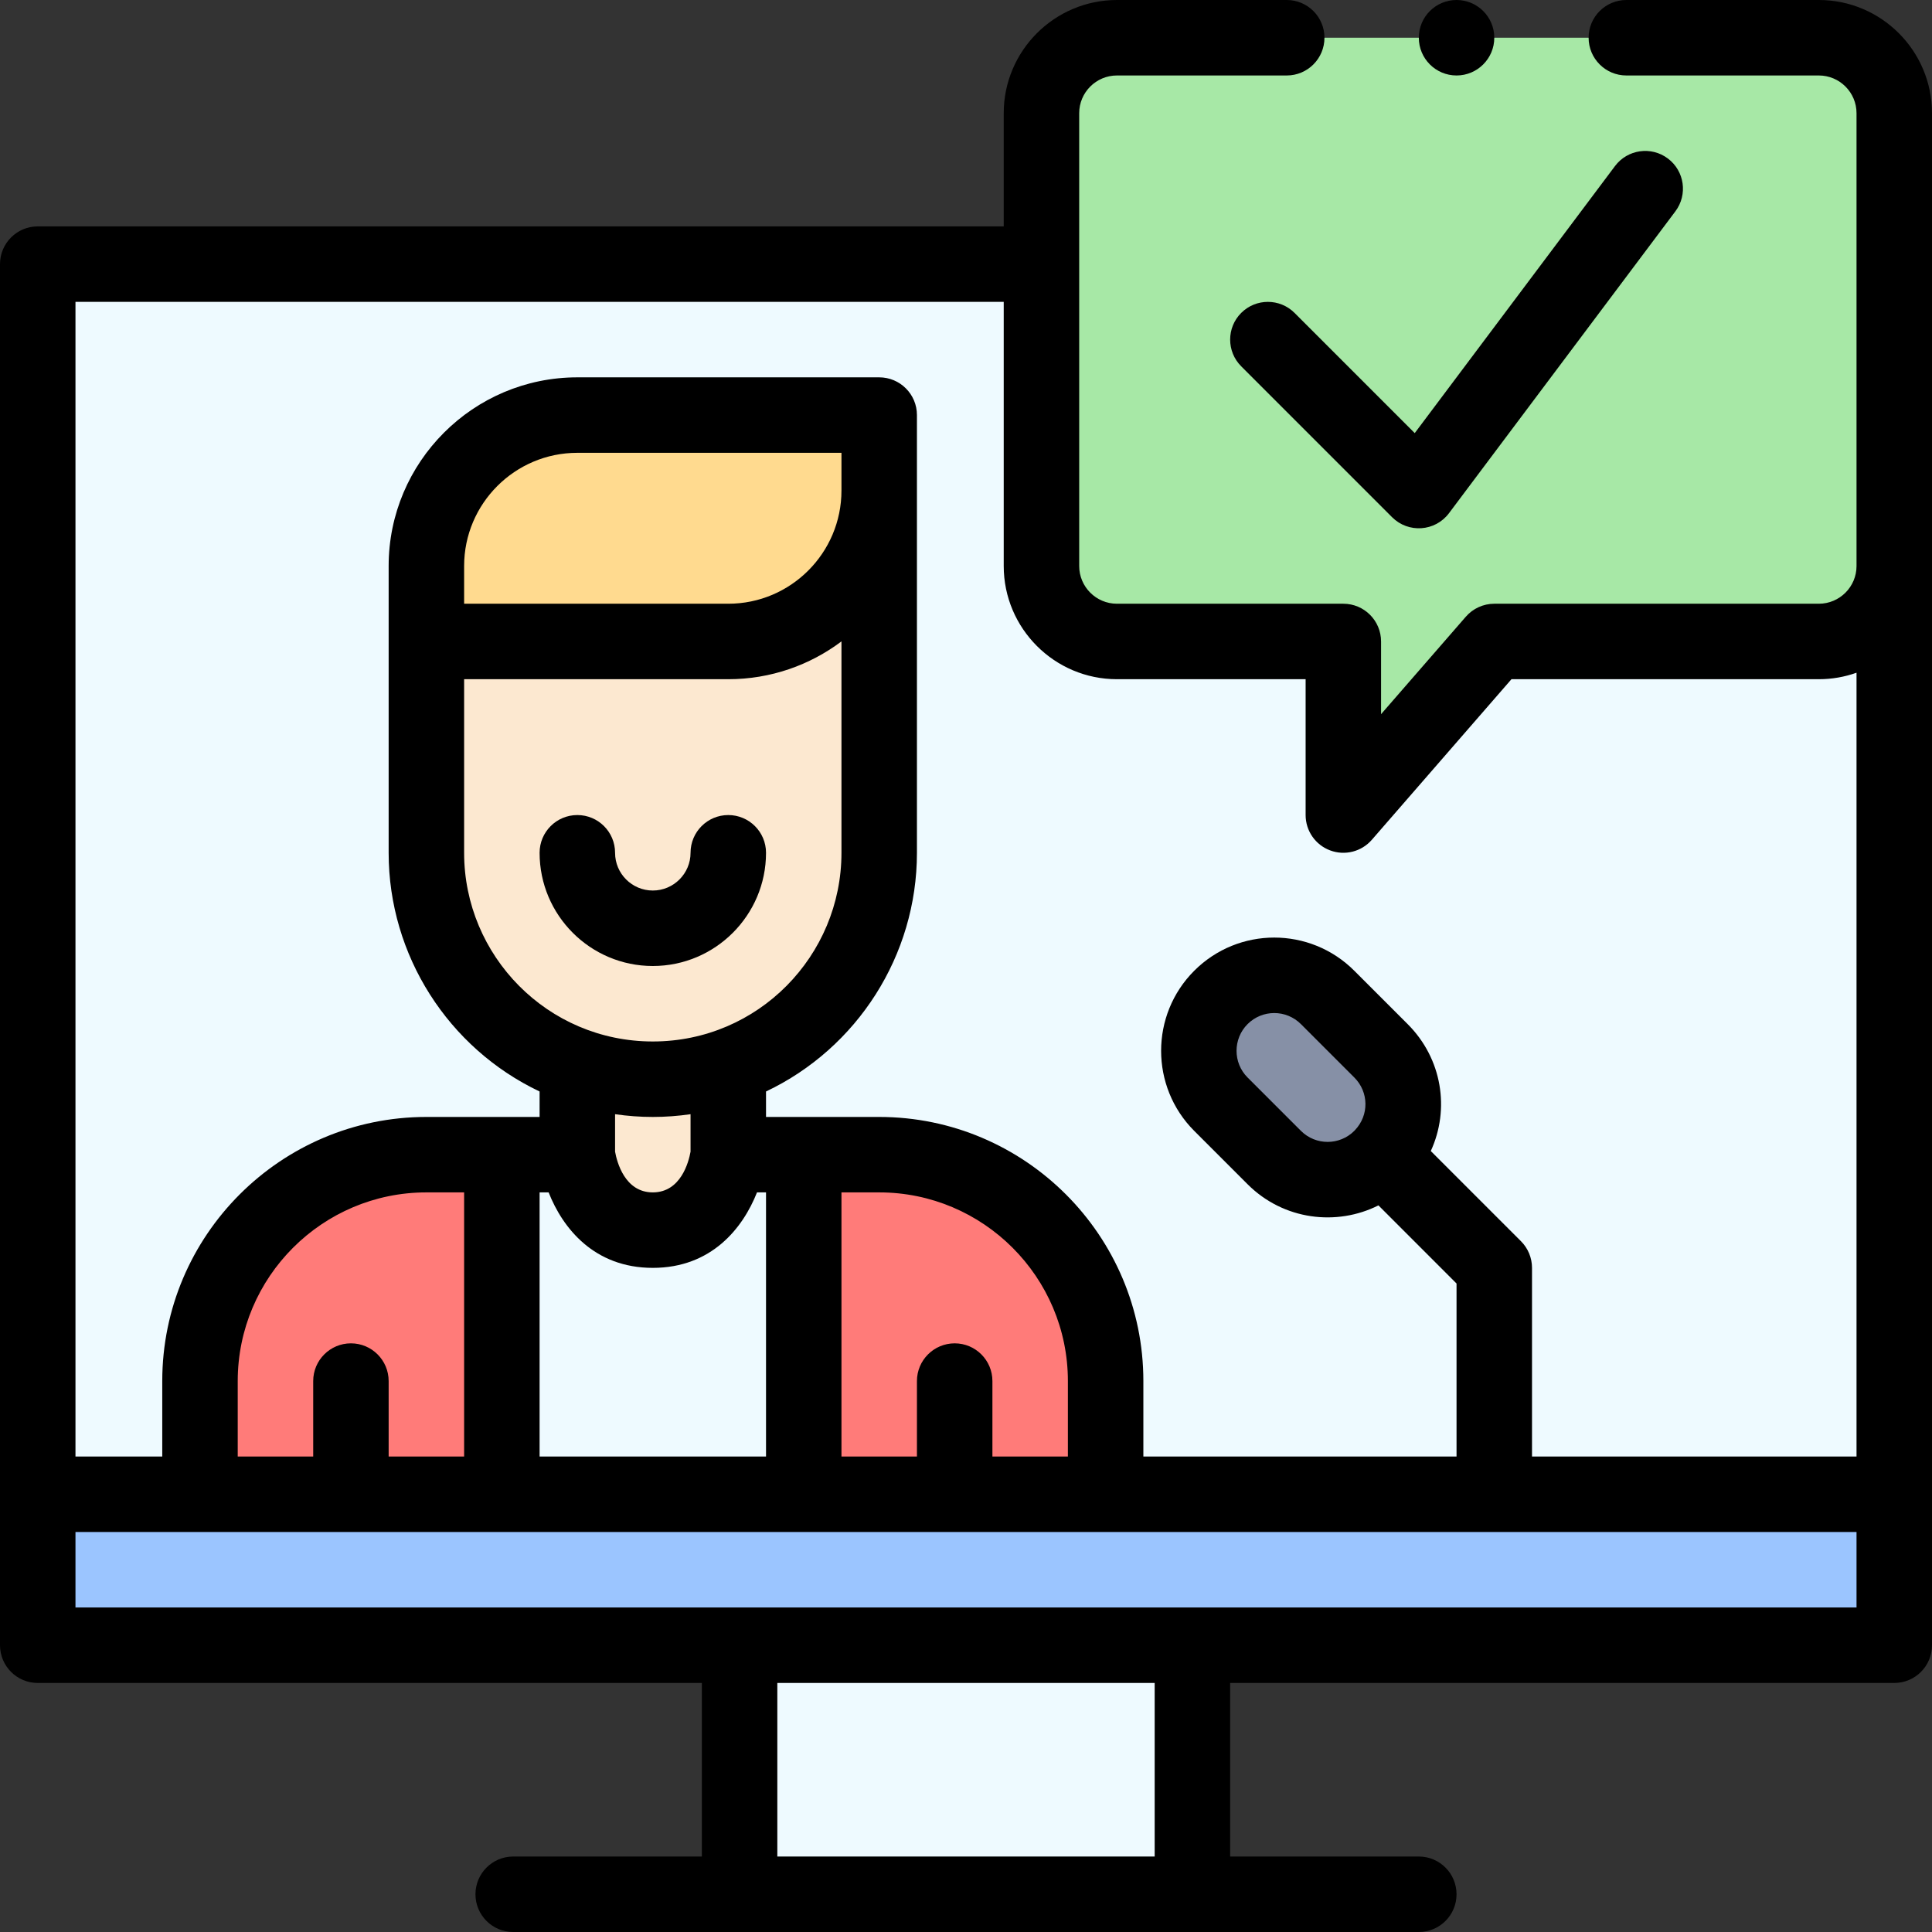
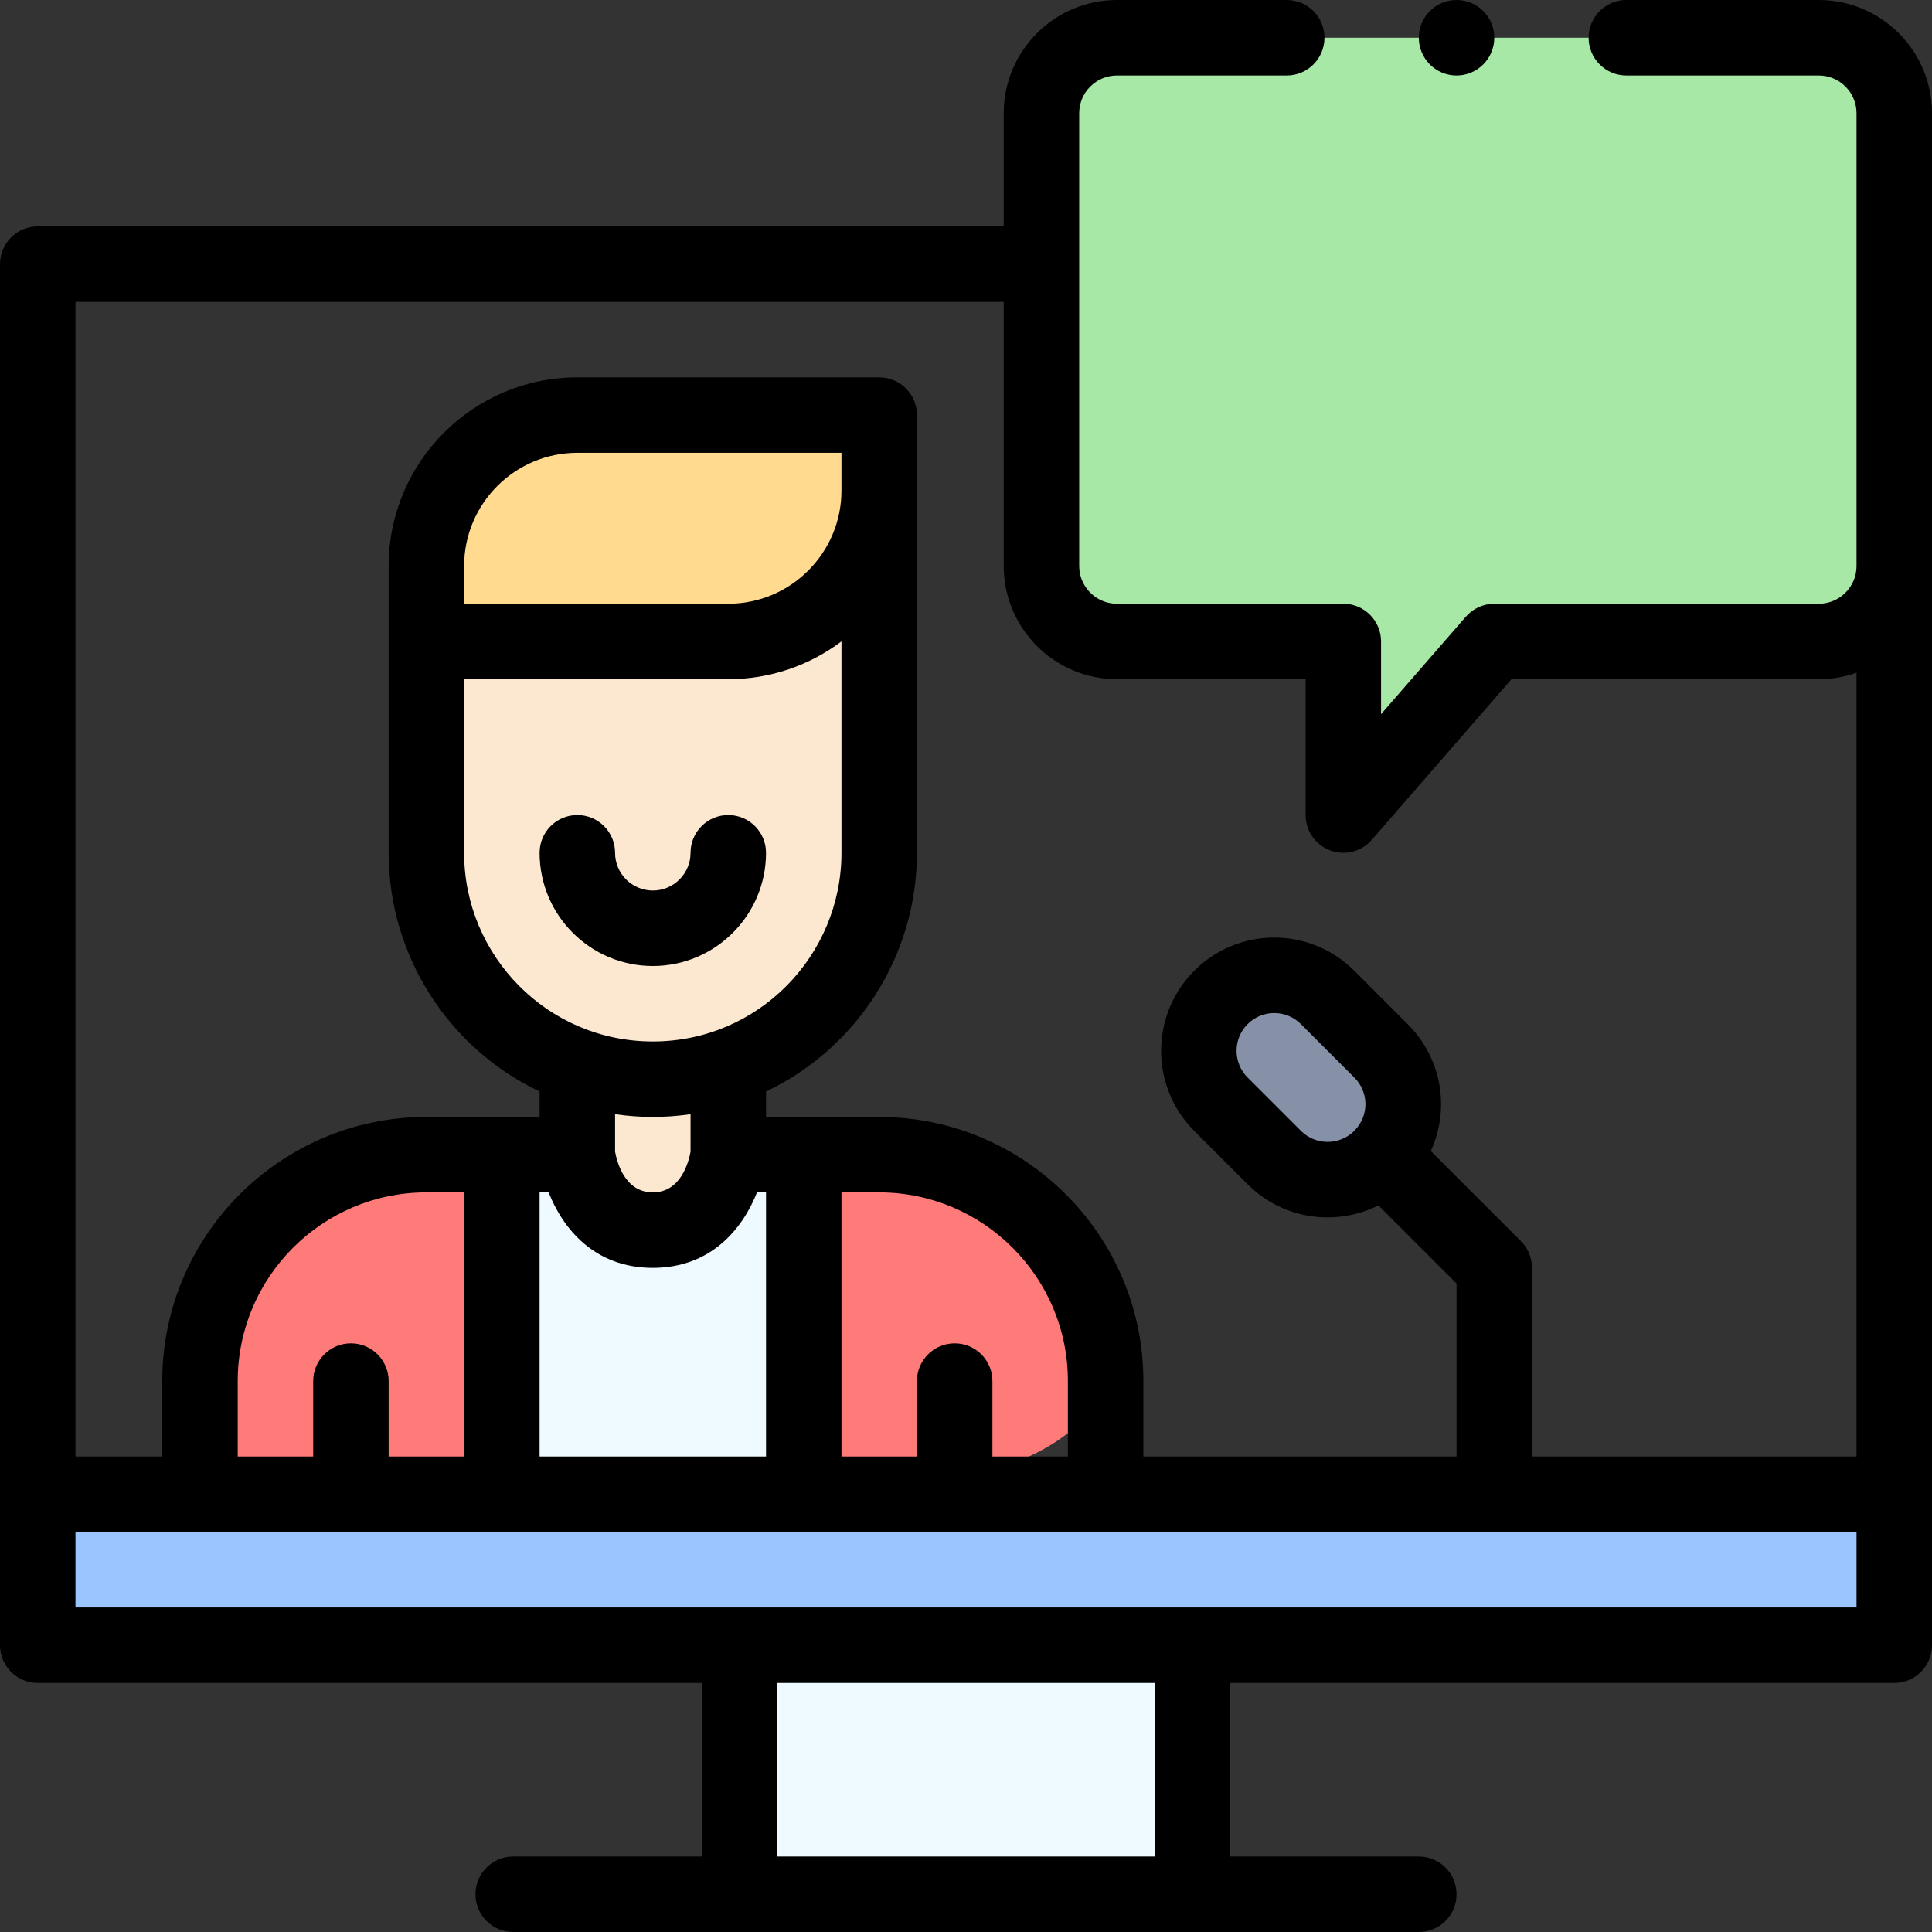
<svg xmlns="http://www.w3.org/2000/svg" width="61" height="61" viewBox="0 0 61 61" fill="none">
  <rect x="0" y="0" width="61" height="61" fill="#333333" stroke="none" />
  <g clip-path="url(#clip0_4114_3406)">
-     <path d="M1.191 8.34H59.809V47.18H1.191V8.34Z" fill="#EEFAFF" />
    <path d="M43.603 33.178C44.518 34.093 44.533 35.566 43.648 36.5C43.634 36.515 43.618 36.532 43.603 36.547C42.672 37.478 41.163 37.478 40.232 36.547L38.547 34.863C37.617 33.932 37.617 32.423 38.547 31.492C39.478 30.562 40.986 30.562 41.917 31.492L43.603 33.178Z" fill="#8690A6" />
    <path d="M15.846 36.457H25.377V47.18H15.846V36.457Z" fill="#EEFAFF" />
    <path d="M6.314 47.18V43.605C6.314 39.657 9.515 36.457 13.463 36.457H15.846V47.18C14.693 47.18 7.475 47.18 6.314 47.18Z" fill="#FF7B79" />
-     <path d="M25.377 47.18V36.457H27.76C31.708 36.457 34.908 39.657 34.908 43.605V47.18C33.755 47.18 26.538 47.18 25.377 47.18Z" fill="#FF7B79" />
+     <path d="M25.377 47.18V36.457H27.76C31.708 36.457 34.908 39.657 34.908 43.605C33.755 47.18 26.538 47.18 25.377 47.18Z" fill="#FF7B79" />
    <path d="M23.352 51.945H37.648V59.809H23.352V51.945Z" fill="#EEFAFF" />
    <path d="M59.809 47.18V51.945C58.801 51.945 2.08 51.945 1.191 51.945V47.18H59.809Z" fill="#9BC5FF" />
    <path d="M59.809 3.574V17.871C59.809 19.188 58.742 20.254 57.426 20.254H47.18L42.414 25.734V20.254H35.266C33.949 20.254 32.883 19.188 32.883 17.871C32.883 17.085 32.883 4.418 32.883 3.574C32.883 2.258 33.949 1.191 35.266 1.191H57.426C58.742 1.191 59.809 2.258 59.809 3.574Z" fill="#A7E8A6" />
    <path d="M13.463 20.254V26.927C13.463 30.039 15.451 32.686 18.229 33.668V36.457C18.229 36.457 18.531 38.84 20.611 38.84C22.692 38.84 22.994 36.457 22.994 36.457V33.668C25.771 32.686 27.76 30.039 27.76 26.926V15.488L13.463 20.254Z" fill="#FCE8D0" />
    <path d="M27.76 13.105V15.488C27.76 18.12 25.626 20.254 22.994 20.254H13.463C13.463 20.222 13.463 17.871 13.463 17.871C13.463 15.239 15.597 13.105 18.229 13.105H27.76Z" fill="#FFDA8F" />
    <path d="M20.611 30.5C22.582 30.5 24.186 28.897 24.186 26.926C24.186 26.268 23.652 25.734 22.994 25.734C22.336 25.734 21.803 26.268 21.803 26.926C21.803 27.583 21.268 28.117 20.611 28.117C19.954 28.117 19.42 27.583 19.42 26.926C19.42 26.268 18.887 25.734 18.229 25.734C17.57 25.734 17.037 26.268 17.037 26.926C17.037 28.897 18.64 30.5 20.611 30.5Z" fill="black" />
-     <path d="M40.874 9.88C40.408 9.415 39.654 9.415 39.189 9.88C38.724 10.345 38.724 11.1 39.189 11.565L43.954 16.331C44.465 16.841 45.313 16.786 45.75 16.203L52.898 6.672C53.293 6.146 53.187 5.399 52.66 5.004C52.134 4.609 51.387 4.716 50.992 5.242L44.668 13.675L40.874 9.88Z" fill="black" />
    <path d="M45.988 2.383C46.646 2.383 47.18 1.849 47.18 1.191C47.18 0.533 46.646 0 45.988 0C45.33 0 44.797 0.533 44.797 1.191C44.797 1.849 45.33 2.383 45.988 2.383Z" fill="black" />
    <path d="M57.426 0H51.35C50.692 0 50.158 0.534 50.158 1.191C50.158 1.849 50.692 2.383 51.35 2.383H57.426C58.083 2.383 58.617 2.917 58.617 3.574V17.871C58.617 18.528 58.083 19.062 57.426 19.062H47.18C46.835 19.062 46.507 19.212 46.281 19.472L43.605 22.549V20.254C43.605 19.596 43.072 19.062 42.414 19.062H35.266C34.609 19.062 34.074 18.528 34.074 17.871V3.574C34.074 2.917 34.609 2.383 35.266 2.383H40.627C41.285 2.383 41.818 1.849 41.818 1.191C41.818 0.534 41.285 0 40.627 0H35.266C33.295 0 31.691 1.603 31.691 3.574V7.148H1.191C0.533 7.148 0 7.682 0 8.34V51.945C0 52.603 0.533 53.137 1.191 53.137H22.16V58.617H16.203C15.545 58.617 15.012 59.151 15.012 59.809C15.012 60.467 15.545 61 16.203 61H44.797C45.455 61 45.988 60.467 45.988 59.809C45.988 59.151 45.455 58.617 44.797 58.617H38.84V53.137H59.809C60.467 53.137 61 52.603 61 51.945C61 49.24 61 6.266 61 3.574C61 1.603 59.397 0 57.426 0ZM36.457 58.617H24.543V53.137H36.457V58.617ZM58.617 50.754H2.383V48.371H58.617V50.754ZM11.08 42.414C10.422 42.414 9.889 42.948 9.889 43.605V45.988H7.506V43.605C7.506 40.321 10.178 37.648 13.463 37.648H14.654V45.988H12.271V43.605C12.271 42.948 11.738 42.414 11.08 42.414ZM22.994 21.445C24.334 21.445 25.572 21 26.568 20.251V26.926C26.568 30.175 23.94 32.883 20.611 32.883C17.288 32.883 14.654 30.179 14.654 26.927V21.445H22.994ZM14.654 19.062V17.871C14.654 15.9 16.258 14.297 18.229 14.297H26.568V15.488C26.568 17.459 24.965 19.062 22.994 19.062H14.654ZM21.803 35.179V36.362C21.745 36.684 21.498 37.648 20.611 37.648C19.725 37.648 19.478 36.684 19.42 36.362V35.179C19.813 35.236 20.21 35.266 20.611 35.266C21.012 35.266 21.41 35.236 21.803 35.179ZM20.611 40.031C22.464 40.031 23.456 38.776 23.901 37.648H24.186V45.988H17.037V37.648H17.322C17.766 38.776 18.758 40.031 20.611 40.031ZM30.143 42.414C29.485 42.414 28.951 42.948 28.951 43.605V45.988H26.568V37.648H27.76C31.044 37.648 33.717 40.321 33.717 43.605V45.988H31.334V43.605C31.334 42.948 30.801 42.414 30.143 42.414ZM58.617 45.988H48.371V40.031C48.371 39.715 48.245 39.412 48.022 39.189L45.175 36.342C45.782 35.022 45.536 33.426 44.446 32.336L42.76 30.65C41.363 29.253 39.102 29.253 37.706 30.65C36.312 32.044 36.312 34.311 37.706 35.706L39.39 37.39C40.53 38.53 42.21 38.718 43.522 38.058L45.988 40.525V45.988H36.1V43.605C36.1 39.007 32.358 35.266 27.76 35.266H24.186V34.462C27.067 33.094 28.951 30.166 28.951 26.926C28.951 24.117 28.951 16.322 28.951 13.105C28.951 12.448 28.418 11.914 27.76 11.914H18.229C14.944 11.914 12.271 14.586 12.271 17.871V26.927C12.271 30.166 14.155 33.094 17.037 34.462V35.266H13.463C8.864 35.266 5.123 39.007 5.123 43.605V45.988H2.383V9.531H31.691V17.871C31.691 19.842 33.295 21.445 35.266 21.445H41.223V25.734C41.223 26.231 41.531 26.676 41.997 26.85C42.463 27.025 42.988 26.89 43.313 26.516L47.722 21.445H57.426C57.843 21.445 58.244 21.373 58.617 21.24V45.988ZM42.783 35.68C42.78 35.684 42.759 35.706 42.759 35.706C42.297 36.167 41.544 36.173 41.075 35.705L39.39 34.02C38.926 33.556 38.926 32.8 39.39 32.335C39.856 31.869 40.609 31.869 41.075 32.335L42.761 34.021C43.22 34.48 43.23 35.209 42.783 35.68Z" fill="black" />
  </g>
  <defs>
    <clipPath id="clip0_4114_3406">
      <rect width="61" height="61" fill="white" />
    </clipPath>
  </defs>
</svg>